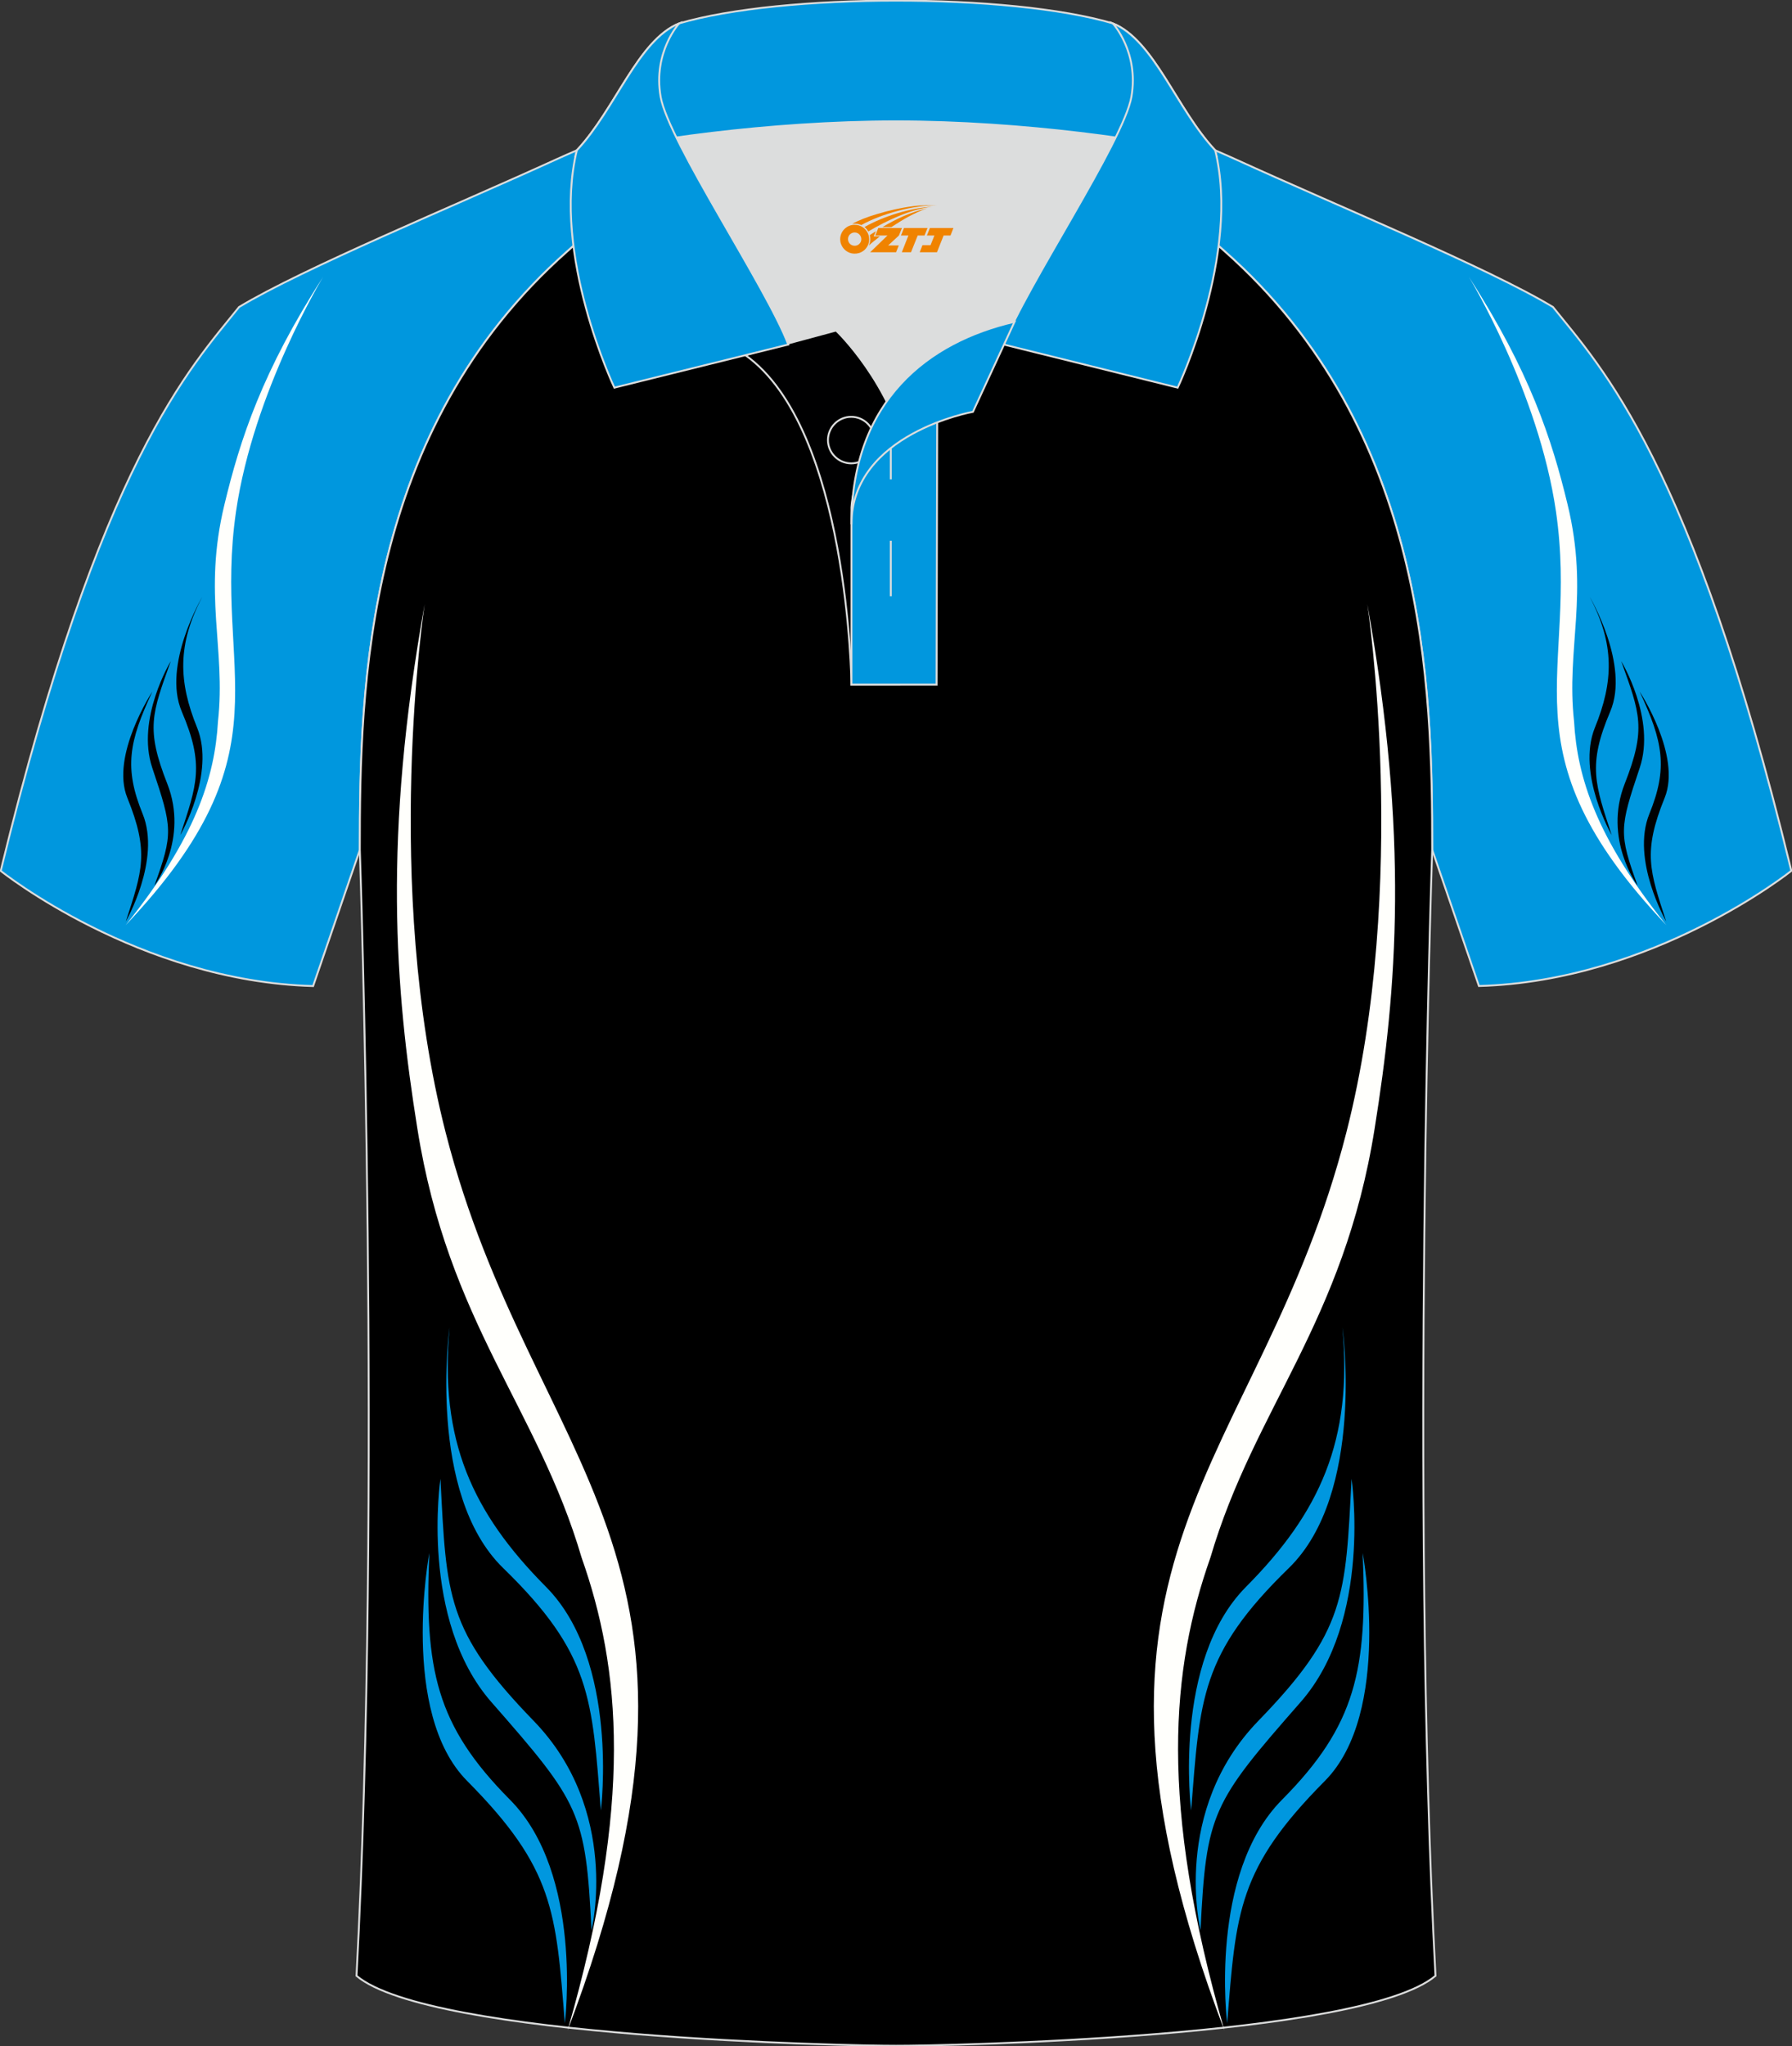
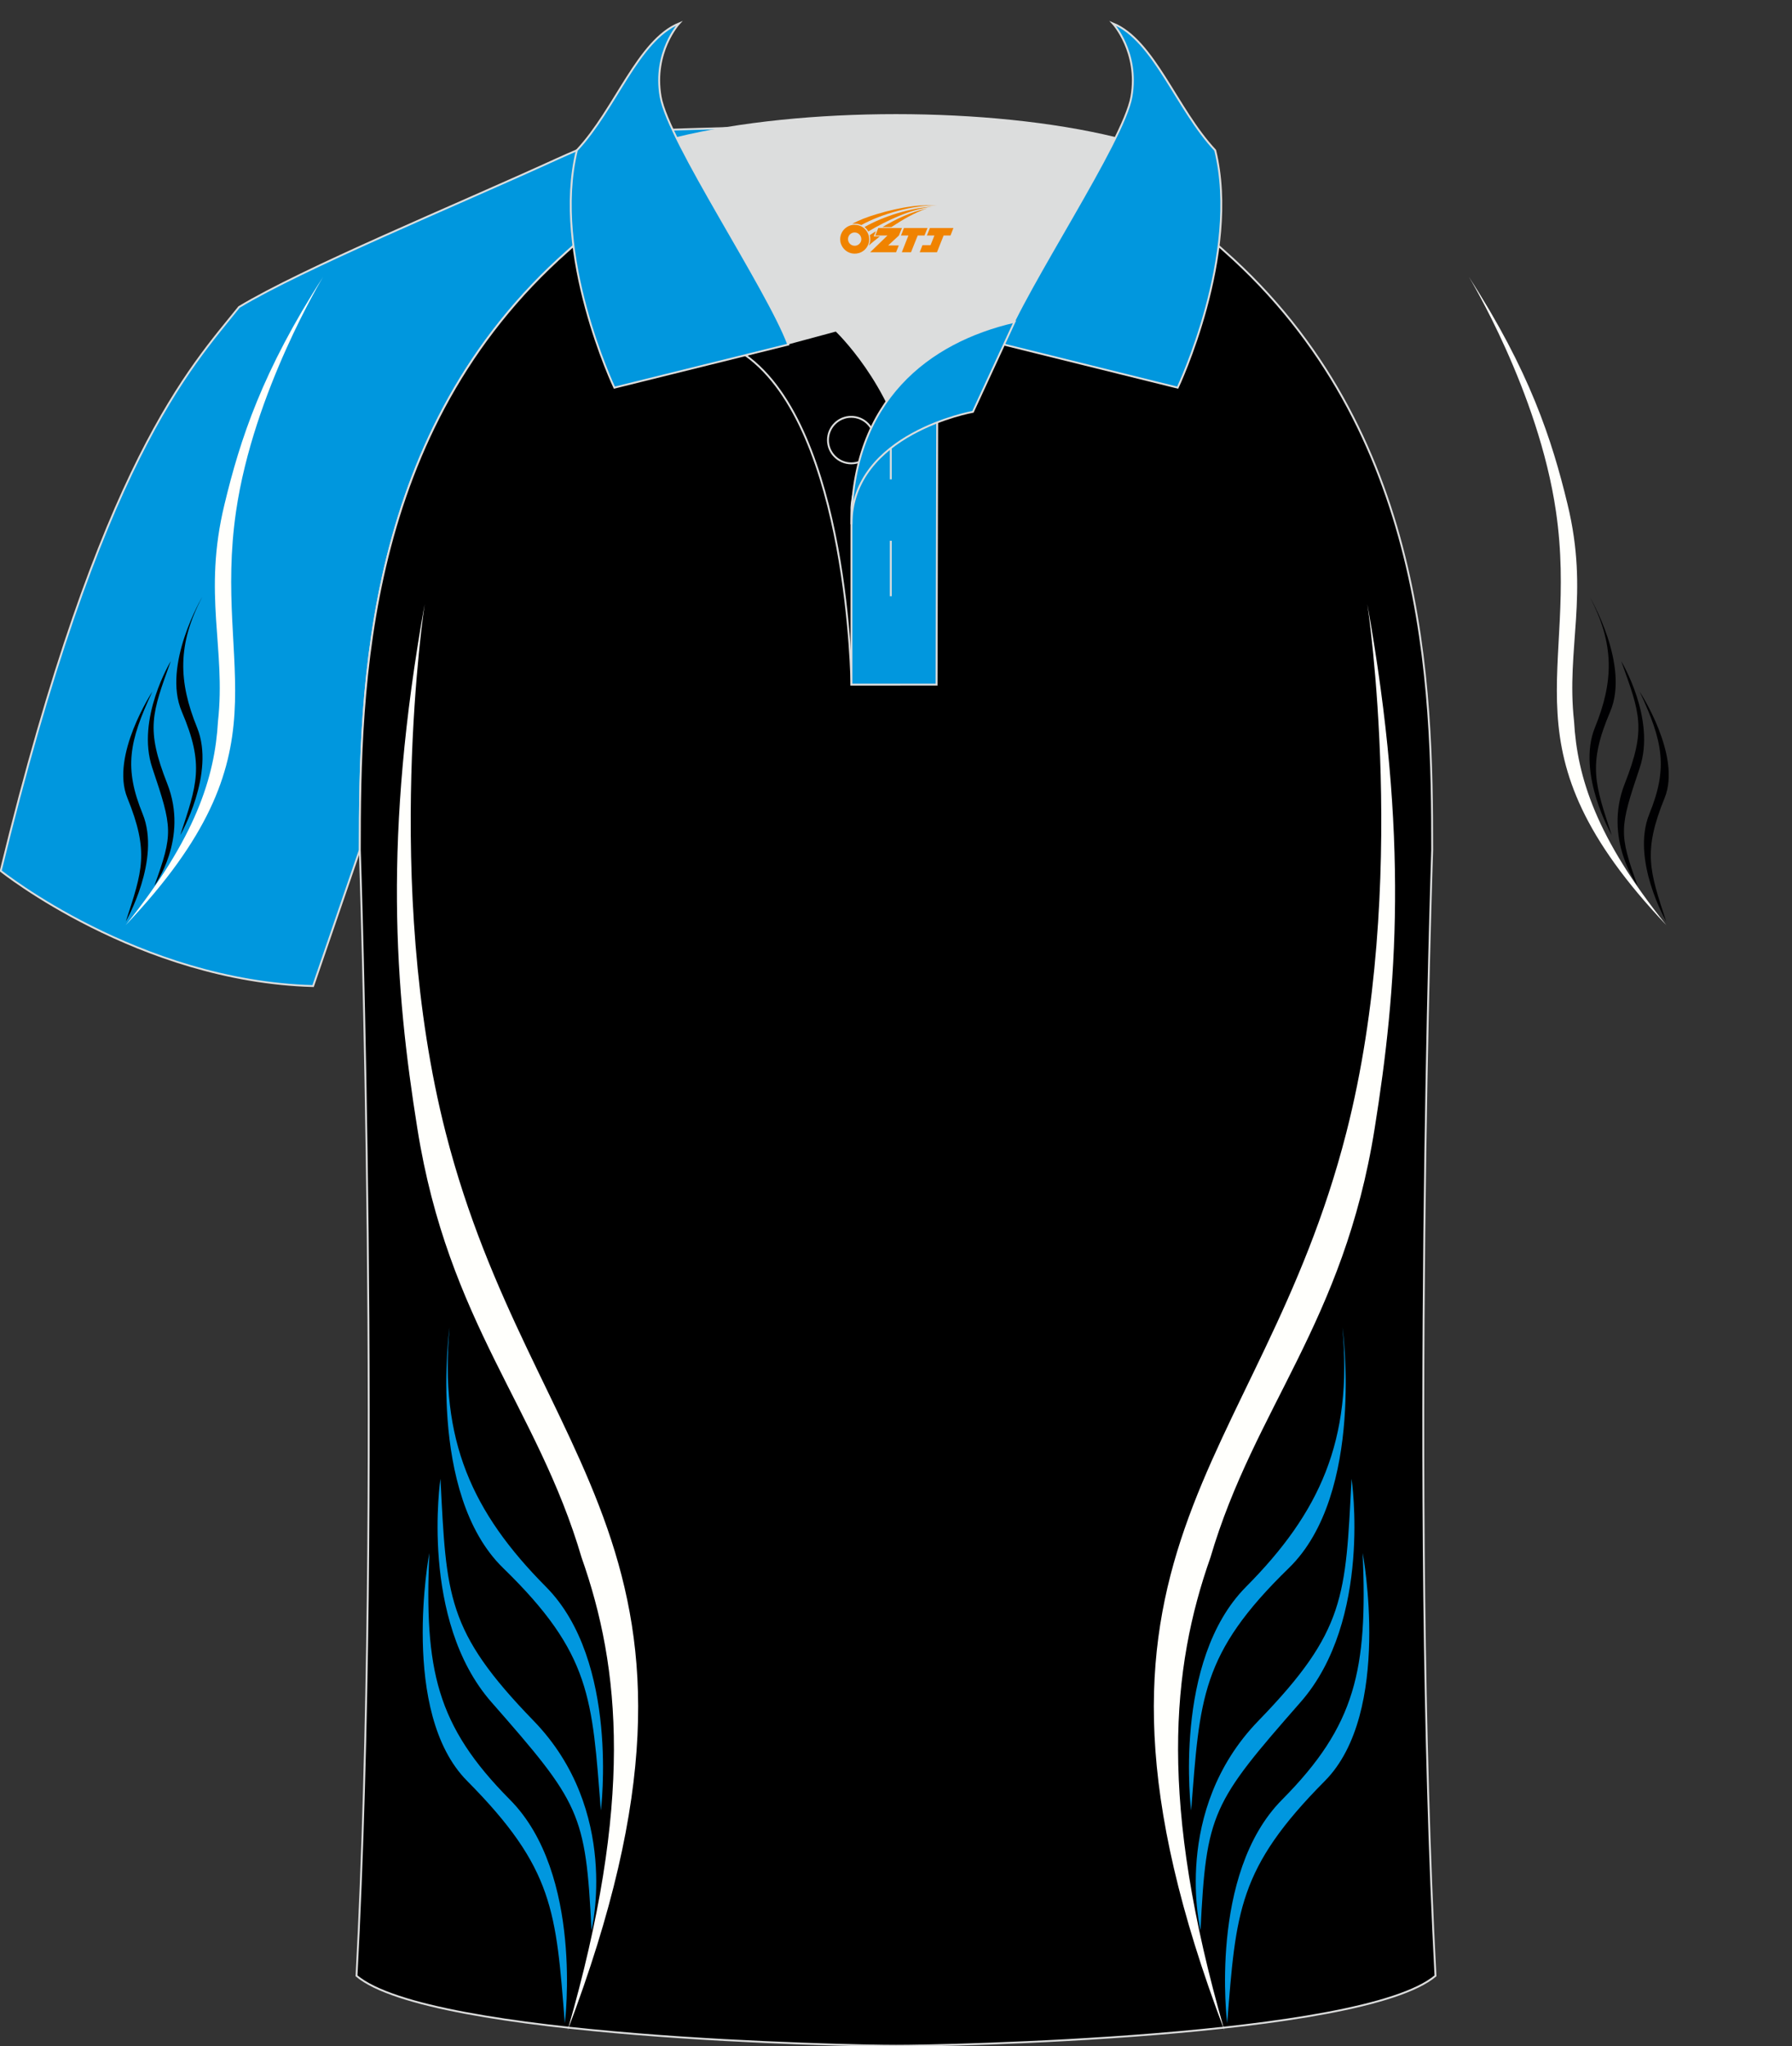
<svg xmlns="http://www.w3.org/2000/svg" version="1.1" id="图层_1" x="0px" y="0px" width="379.8px" height="433.5px" viewBox="0 0 379.8 433.5" enable-background="new 0 0 379.8 433.5" xml:space="preserve">
  <rect x="0" y="0" width="379.8" height="433.5" fill="#333333" stroke="none" />
  <g>
-     <path fill-rule="evenodd" clip-rule="evenodd" fill="#0097DE" stroke="#DCDDDD" stroke-width="0.4" stroke-miterlimit="22.926" d="   M246.7,27.75c4.32,1.37,9.2,3.29,15.06,5.95c21.94,10.02,53.7,23.08,67.38,31.34c10.24,12.8,29.36,32.42,50.52,119.44   c0,0-29.19,23.38-66.21,24.4c0,0-7.16-20.82-9.9-28.84c0-34.68-1.03-88.85-44.05-126.87c-8.02-7.36-28.69-19.88-41.87-26.31   L246.7,27.75z" />
    <g>
      <path fill-rule="evenodd" clip-rule="evenodd" fill="#FFFFFC" d="M311.32,58.66c0,0,14.74,24.23,18.45,49.66    c5.04,34.55-11.95,50.38,23.4,87.67c-14.92-18.58-18.9-31.44-19.56-43.18c-1.72-15.52,3.27-26.83-1.38-45.97    C328.9,93.03,324.17,78.58,311.32,58.66z" />
      <path fill-rule="evenodd" clip-rule="evenodd" fill="#000002" d="M336.93,126.44c0,0,8.55,14.45,4.34,24.31    c-4.86,11.38-3.17,15.5,0.32,26.17c0,0-7.51-13.07-3.56-22.79C341.98,144.43,342.24,136.49,336.93,126.44z" />
      <path fill-rule="evenodd" clip-rule="evenodd" fill="#000002" d="M343.61,140.07c0,0,7.41,12.23,3.91,22.61    c-4.29,12.75-4.45,13.86-0.44,24.96c0,0-7.34-9.92-2.73-21.62C348.95,154.33,347.59,151.18,343.61,140.07z" />
      <path fill-rule="evenodd" clip-rule="evenodd" fill="#000002" d="M347.51,146.51c0,0,8.93,13.59,5.3,22.51    c-4.66,11.47-3.17,15.5,0.32,26.17c0,0-7.51-13.07-3.56-22.78C353.53,162.7,352.48,157.11,347.51,146.51z" />
    </g>
    <path fill-rule="evenodd" clip-rule="evenodd" fill="#0097DE" stroke="#DCDDDD" stroke-width="0.4" stroke-miterlimit="22.926" d="   M133.1,27.75c-4.32,1.37-9.2,3.29-15.06,5.95C96.1,43.72,64.35,56.79,50.67,65.04C40.43,77.84,21.31,97.46,0.15,184.49   c0,0,29.19,23.38,66.21,24.4c0,0,7.16-20.82,9.9-28.84c0-34.68,1.03-88.85,44.05-126.87c8.02-7.36,28.69-19.88,41.87-26.31   L133.1,27.75z" />
    <g>
      <path fill-rule="evenodd" clip-rule="evenodd" fill="#FFFFFC" d="M68.48,58.66c0,0-14.74,24.23-18.45,49.66    c-5.04,34.55,11.95,50.38-23.4,87.67c14.92-18.58,18.9-31.44,19.57-43.18c1.72-15.52-3.27-26.83,1.38-45.97    C50.9,93.03,55.63,78.58,68.48,58.66z" />
      <path fill-rule="evenodd" clip-rule="evenodd" fill="#000002" d="M42.87,126.44c0,0-8.55,14.45-4.34,24.31    c4.86,11.38,3.17,15.5-0.32,26.17c0,0,7.51-13.07,3.56-22.79C37.82,144.43,37.56,136.49,42.87,126.44z" />
      <path fill-rule="evenodd" clip-rule="evenodd" fill="#000002" d="M36.19,140.07c0,0-7.41,12.23-3.91,22.61    c4.29,12.75,4.45,13.86,0.44,24.96c0,0,7.34-9.92,2.73-21.62C30.85,154.33,32.21,151.18,36.19,140.07z" />
      <path fill-rule="evenodd" clip-rule="evenodd" fill="#000002" d="M32.29,146.51c0,0-8.93,13.59-5.3,22.51    c4.66,11.47,3.17,15.5-0.32,26.17c0,0,7.51-13.07,3.56-22.78C26.27,162.7,27.32,157.11,32.29,146.51z" />
    </g>
    <g>
      <path fill-rule="evenodd" clip-rule="evenodd" stroke="#DCDDDD" stroke-width="0.4" stroke-miterlimit="22.926" d="M76.26,180.05    c0,0.08,4.68,137.18-0.7,238.51c15.6,13.15,104.62,14.84,114.34,14.82c9.72,0.03,98.74-1.67,114.34-14.82    c-5.38-101.35-0.7-238.49-0.7-238.51v0c0-34.68-1.03-88.85-44.05-126.87c-7.66-7.03-26.88-18.77-40.06-25.42l-59.04-0.01    c-13.19,6.64-32.42,18.39-40.08,25.43C77.29,91.2,76.26,145.37,76.26,180.05L76.26,180.05z" />
      <g>
        <g>
          <path fill-rule="evenodd" clip-rule="evenodd" fill="#FFFFFC" d="M289.8,128.02c0,0,9.02,59.32-4.47,111.96      c-18.33,71.55-64.41,88.59-25.81,190.2c-13.98-48.44-11.26-76.77-2.98-100.23c9.31-31.7,28.25-49.69,34.8-90.85      C296.09,209.44,298.65,177.37,289.8,128.02z" />
          <path fill-rule="evenodd" clip-rule="evenodd" fill="#0097DF" d="M284.52,281.2c0,0,4.9,35.17-11.36,50.98      c-18.77,18.24-18.83,27.67-20.71,51.35c0,0-4-31.64,11.63-47.37C279.71,320.43,286.7,305.15,284.52,281.2z" />
          <path fill-rule="evenodd" clip-rule="evenodd" fill="#0097DF" d="M286.45,313.26c0,0,4.48,29.91-10.8,47.32      c-18.77,21.39-19.99,23.42-21.21,48.35c0,0-6.24-25.36,12.3-44.43C285.24,345.44,285.16,338.18,286.45,313.26z" />
          <path fill-rule="evenodd" clip-rule="evenodd" fill="#0097DF" d="M288.81,329c0,0,6.35,33.81-8.01,48.27      c-18.44,18.58-18.83,27.66-20.71,51.35c0,0-4-31.64,11.63-47.37C287.35,365.51,289.86,353.74,288.81,329z" />
        </g>
        <g>
          <path fill-rule="evenodd" clip-rule="evenodd" fill="#FFFFFC" d="M90,128.02c0,0-9.02,59.32,4.47,111.96      c18.33,71.55,64.41,88.59,25.81,190.2c13.98-48.44,11.26-76.77,2.98-100.23c-9.31-31.7-28.25-49.69-34.8-90.85      C83.71,209.44,81.15,177.37,90,128.02z" />
          <path fill-rule="evenodd" clip-rule="evenodd" fill="#0097DF" d="M95.28,281.2c0,0-4.9,35.17,11.36,50.98      c18.77,18.24,18.83,27.67,20.71,51.35c0,0,4-31.64-11.63-47.37C100.09,320.43,93.1,305.15,95.28,281.2z" />
          <path fill-rule="evenodd" clip-rule="evenodd" fill="#0097DF" d="M93.35,313.26c0,0-4.48,29.91,10.8,47.32      c18.77,21.39,19.99,23.42,21.21,48.35c0,0,6.24-25.36-12.3-44.43C94.56,345.44,94.64,338.18,93.35,313.26z" />
          <path fill-rule="evenodd" clip-rule="evenodd" fill="#0097DF" d="M90.99,329c0,0-6.35,33.81,8.01,48.27      c18.44,18.58,18.83,27.66,20.71,51.35c0,0,4-31.64-11.63-47.37C92.45,365.51,89.94,353.74,90.99,329z" />
        </g>
      </g>
    </g>
    <g>
      <g>
-         <path fill-rule="evenodd" clip-rule="evenodd" fill="#DCDDDD" d="M187.92,85.04c6.44-9.11,16.35-14.37,26.94-16.84     c5.24-10.64,16.09-27.82,21.62-39.14c-26.77-6.51-66.39-6.51-93.16,0c6.43,13.14,20,34.17,23.66,43.71l10.22-2.75     C177.2,70.02,183.2,75.69,187.92,85.04z" />
+         <path fill-rule="evenodd" clip-rule="evenodd" fill="#DCDDDD" d="M187.92,85.04c6.44-9.11,16.35-14.37,26.94-16.84     c5.24-10.64,16.09-27.82,21.62-39.14c-26.77-6.51-66.39-6.51-93.16,0c6.43,13.14,20,34.17,23.66,43.71C177.2,70.02,183.2,75.69,187.92,85.04z" />
        <path fill-rule="evenodd" clip-rule="evenodd" fill="#000001" stroke="#DCDDDD" stroke-width="0.4" stroke-miterlimit="22.926" d="     M157.94,75.21l19.26-5.19c0,0,11.74,11.1,15.3,27.84c3.55,16.74-1.86,47.18-1.86,47.18h-10.18     C180.46,145.03,179.93,90.78,157.94,75.21z" />
        <path fill-rule="evenodd" clip-rule="evenodd" fill="#0197DE" stroke="#DCDDDD" stroke-width="0.4" stroke-miterlimit="22.926" d="     M180.46,107.49v37.54h18.04l0.14-60.77C189.8,87.17,180.95,98.7,180.46,107.49z" />
-         <path fill-rule="evenodd" clip-rule="evenodd" fill="#0197DE" stroke="#DCDDDD" stroke-width="0.4" stroke-miterlimit="22.926" d="     M121.98,33.04c13.39-3.26,40.91-7.33,67.92-7.33c27,0,54.53,4.07,67.92,7.33l-0.28-1.2c-8.22-8.78-12.93-23.33-21.69-26.89     c-10.94-3.22-28.44-4.82-45.95-4.82c-17.51,0-35.01,1.61-45.95,4.82c-8.77,3.57-13.47,18.11-21.69,26.89L121.98,33.04z" />
        <path fill-rule="evenodd" clip-rule="evenodd" fill="#0197DE" stroke="#DCDDDD" stroke-width="0.4" stroke-miterlimit="22.926" d="     M143.95,4.95c0,0-5.58,6.05-3.94,15.53c1.63,9.49,22.57,40.53,27.06,52.51l-36.86,9.13c0,0-13.39-28.22-7.95-50.28     C130.49,23.06,135.19,8.52,143.95,4.95z" />
        <path fill-rule="evenodd" clip-rule="evenodd" fill="#0197DE" stroke="#DCDDDD" stroke-width="0.4" stroke-miterlimit="22.926" d="     M235.85,4.95c0,0,5.58,6.05,3.95,15.53c-1.63,9.49-22.57,40.53-27.06,52.51l36.86,9.13c0,0,13.39-28.22,7.95-50.28     C249.32,23.06,244.61,8.52,235.85,4.95z" />
        <path fill-rule="evenodd" clip-rule="evenodd" fill="#000001" stroke="#DCDDDD" stroke-width="0.4" stroke-miterlimit="22.926" d="     M180.41,98.16c2.72,0,4.93-2.21,4.93-4.93c0-2.72-2.21-4.93-4.93-4.93c-2.72,0-4.93,2.21-4.93,4.93     C175.48,95.94,177.7,98.16,180.41,98.16z" />
        <line fill-rule="evenodd" clip-rule="evenodd" fill="none" stroke="#DCDDDD" stroke-width="0.4" stroke-miterlimit="22.926" x1="188.8" y1="114.56" x2="188.8" y2="126.31" />
        <line fill-rule="evenodd" clip-rule="evenodd" fill="none" stroke="#DCDDDD" stroke-width="0.4" stroke-miterlimit="22.926" x1="188.8" y1="89.8" x2="188.8" y2="101.55" />
        <path fill-rule="evenodd" clip-rule="evenodd" fill="#0197DE" stroke="#DCDDDD" stroke-width="0.4" stroke-miterlimit="22.926" d="     M215.02,68.17l-8.81,19.07c0,0-25.75,4.58-25.75,23.82C180.46,84.88,196.74,72.37,215.02,68.17z" />
      </g>
    </g>
  </g>
  <g id="图层_x0020_1">
    <path fill="#F08300" d="M178.25,51.7c0.416,1.136,1.472,1.984,2.752,2.032c0.144,0,0.304,0,0.448-0.016h0.016   c0.016,0,0.064,0,0.128-0.016c0.032,0,0.048-0.016,0.08-0.016c0.064-0.016,0.144-0.032,0.224-0.048c0.016,0,0.016,0,0.032,0   c0.192-0.048,0.4-0.112,0.576-0.208c0.192-0.096,0.4-0.224,0.608-0.384c0.672-0.56,1.104-1.408,1.104-2.352   c0-0.224-0.032-0.448-0.08-0.672l0,0C184.09,49.82,184.04,49.65,183.96,49.47C183.49,48.38,182.41,47.62,181.14,47.62C179.45,47.62,178.07,48.99,178.07,50.69C178.07,51.04,178.13,51.38,178.25,51.7L178.25,51.7L178.25,51.7z M182.55,50.72L182.55,50.72C182.52,51.5,181.86,52.1,181.08,52.06C180.29,52.03,179.7,51.38,179.73,50.59c0.032-0.784,0.688-1.376,1.472-1.344   C181.97,49.28,182.58,49.95,182.55,50.72L182.55,50.72z" />
    <polygon fill="#F08300" points="196.58,48.3 ,195.94,49.89 ,194.5,49.89 ,193.08,53.44 ,191.13,53.44 ,192.53,49.89 ,190.95,49.89    ,191.59,48.3" />
    <path fill="#F08300" d="M198.55,43.57c-1.008-0.096-3.024-0.144-5.056,0.112c-2.416,0.304-5.152,0.912-7.616,1.664   C183.83,45.95,181.96,46.67,180.61,47.44C180.81,47.41,181,47.39,181.19,47.39c0.48,0,0.944,0.112,1.36,0.288   C186.65,45.36,193.85,43.31,198.55,43.57L198.55,43.57L198.55,43.57z" />
    <path fill="#F08300" d="M184.02,49.04c4-2.368,8.88-4.672,13.488-5.248c-4.608,0.288-10.224,2-14.288,4.304   C183.54,48.35,183.81,48.67,184.02,49.04C184.02,49.04,184.02,49.04,184.02,49.04z" />
    <polygon fill="#F08300" points="202.07,48.3 ,201.45,49.89 ,199.99,49.89 ,198.58,53.44 ,198.12,53.44 ,196.61,53.44 ,194.92,53.44    ,195.51,51.94 ,197.22,51.94 ,198.04,49.89 ,196.45,49.89 ,197.09,48.3" />
    <polygon fill="#F08300" points="191.16,48.3 ,190.52,49.89 ,188.23,52 ,190.49,52 ,189.91,53.44 ,184.42,53.44 ,188.09,49.89    ,185.51,49.89 ,186.15,48.3" />
    <path fill="#F08300" d="M196.44,44.16c-3.376,0.752-6.464,2.192-9.424,3.952h1.888C191.33,46.54,193.67,45.11,196.44,44.16z    M185.64,48.98C185.01,49.36,184.95,49.41,184.34,49.82c0.064,0.256,0.112,0.544,0.112,0.816c0,0.496-0.112,0.976-0.32,1.392   c0.176-0.16,0.32-0.304,0.432-0.4c0.272-0.24,0.768-0.64,1.6-1.296l0.32-0.256H185.16l0,0L185.64,48.98L185.64,48.98L185.64,48.98z" />
  </g>
</svg>